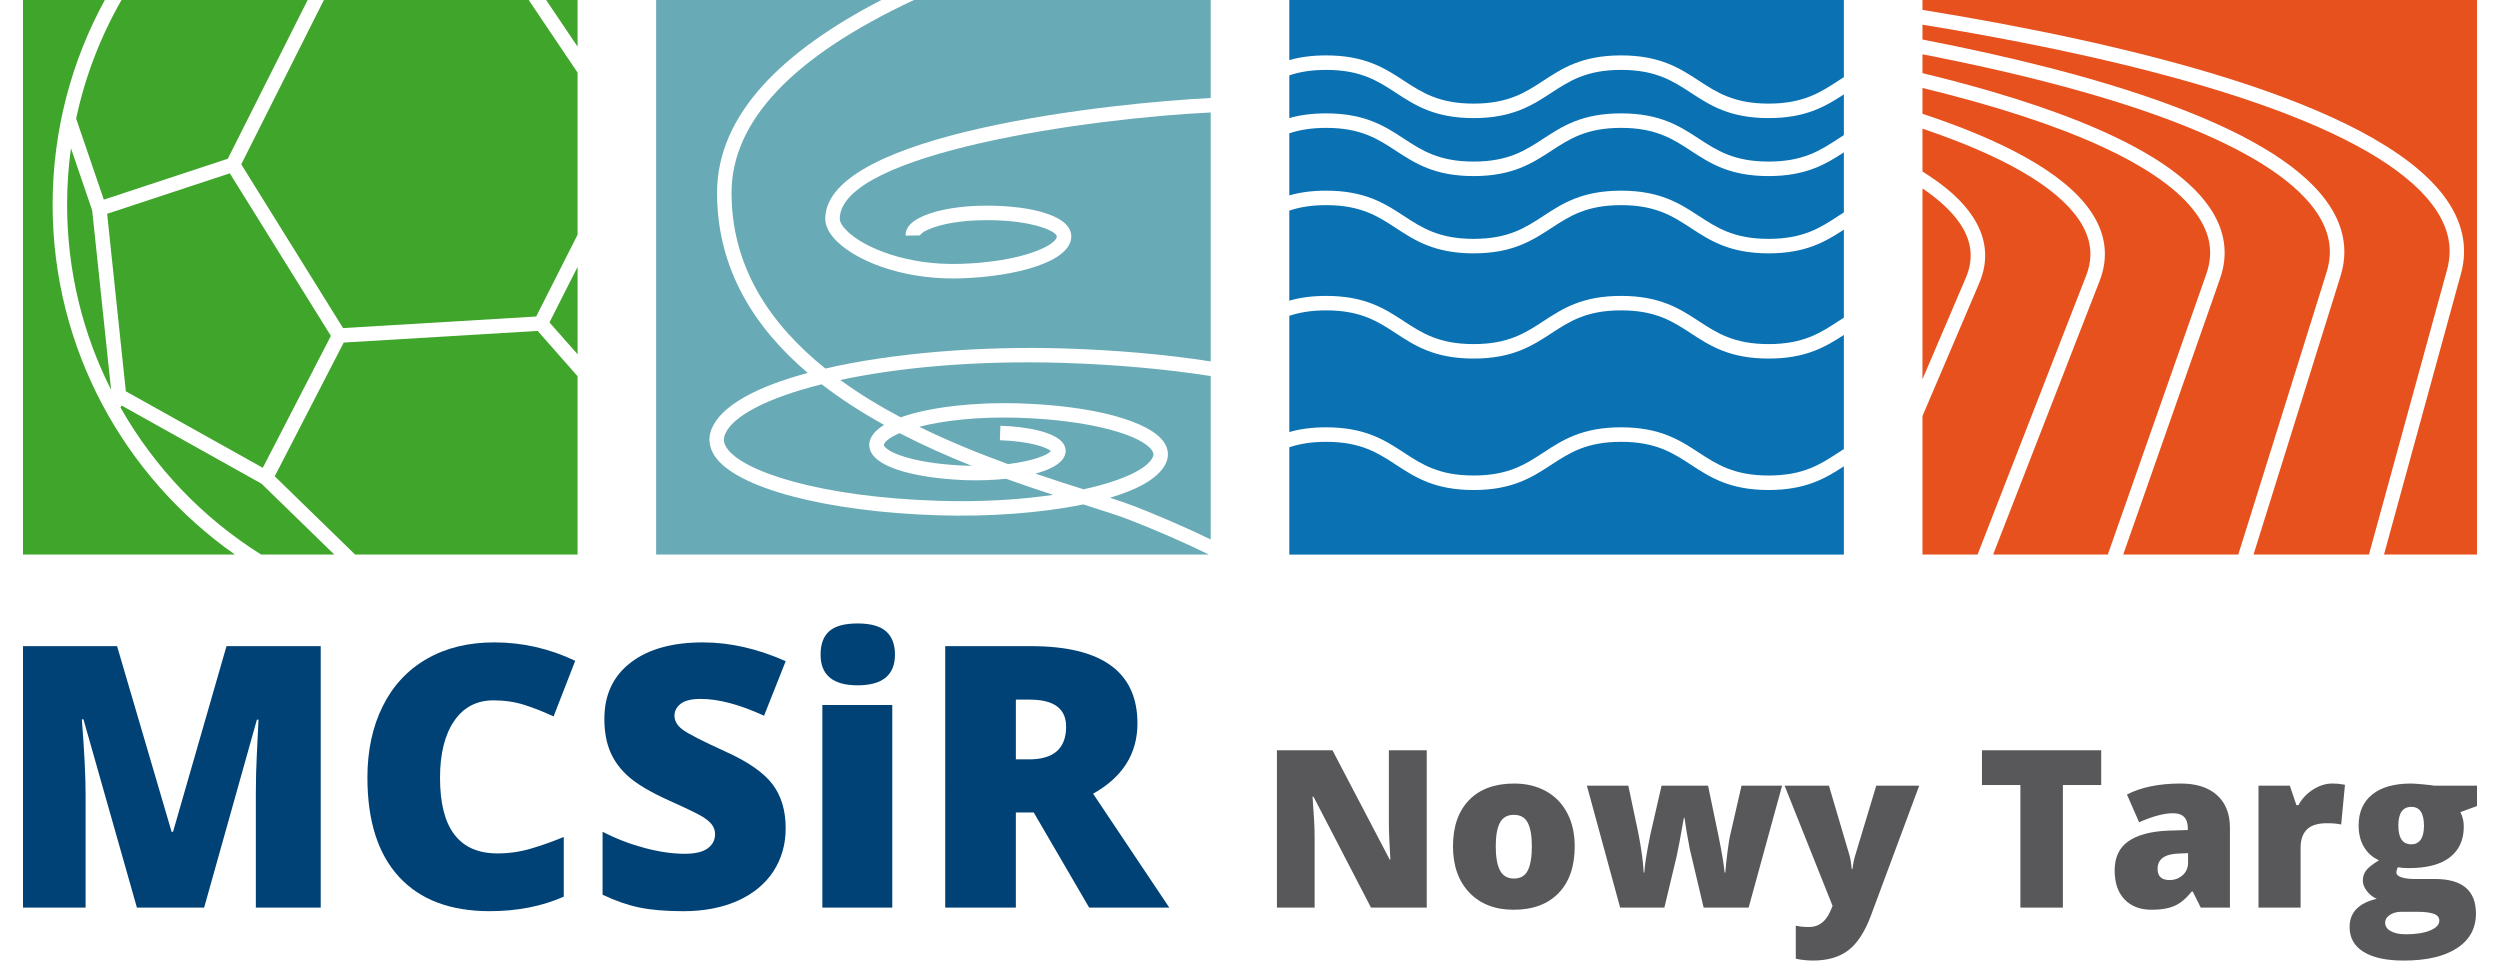
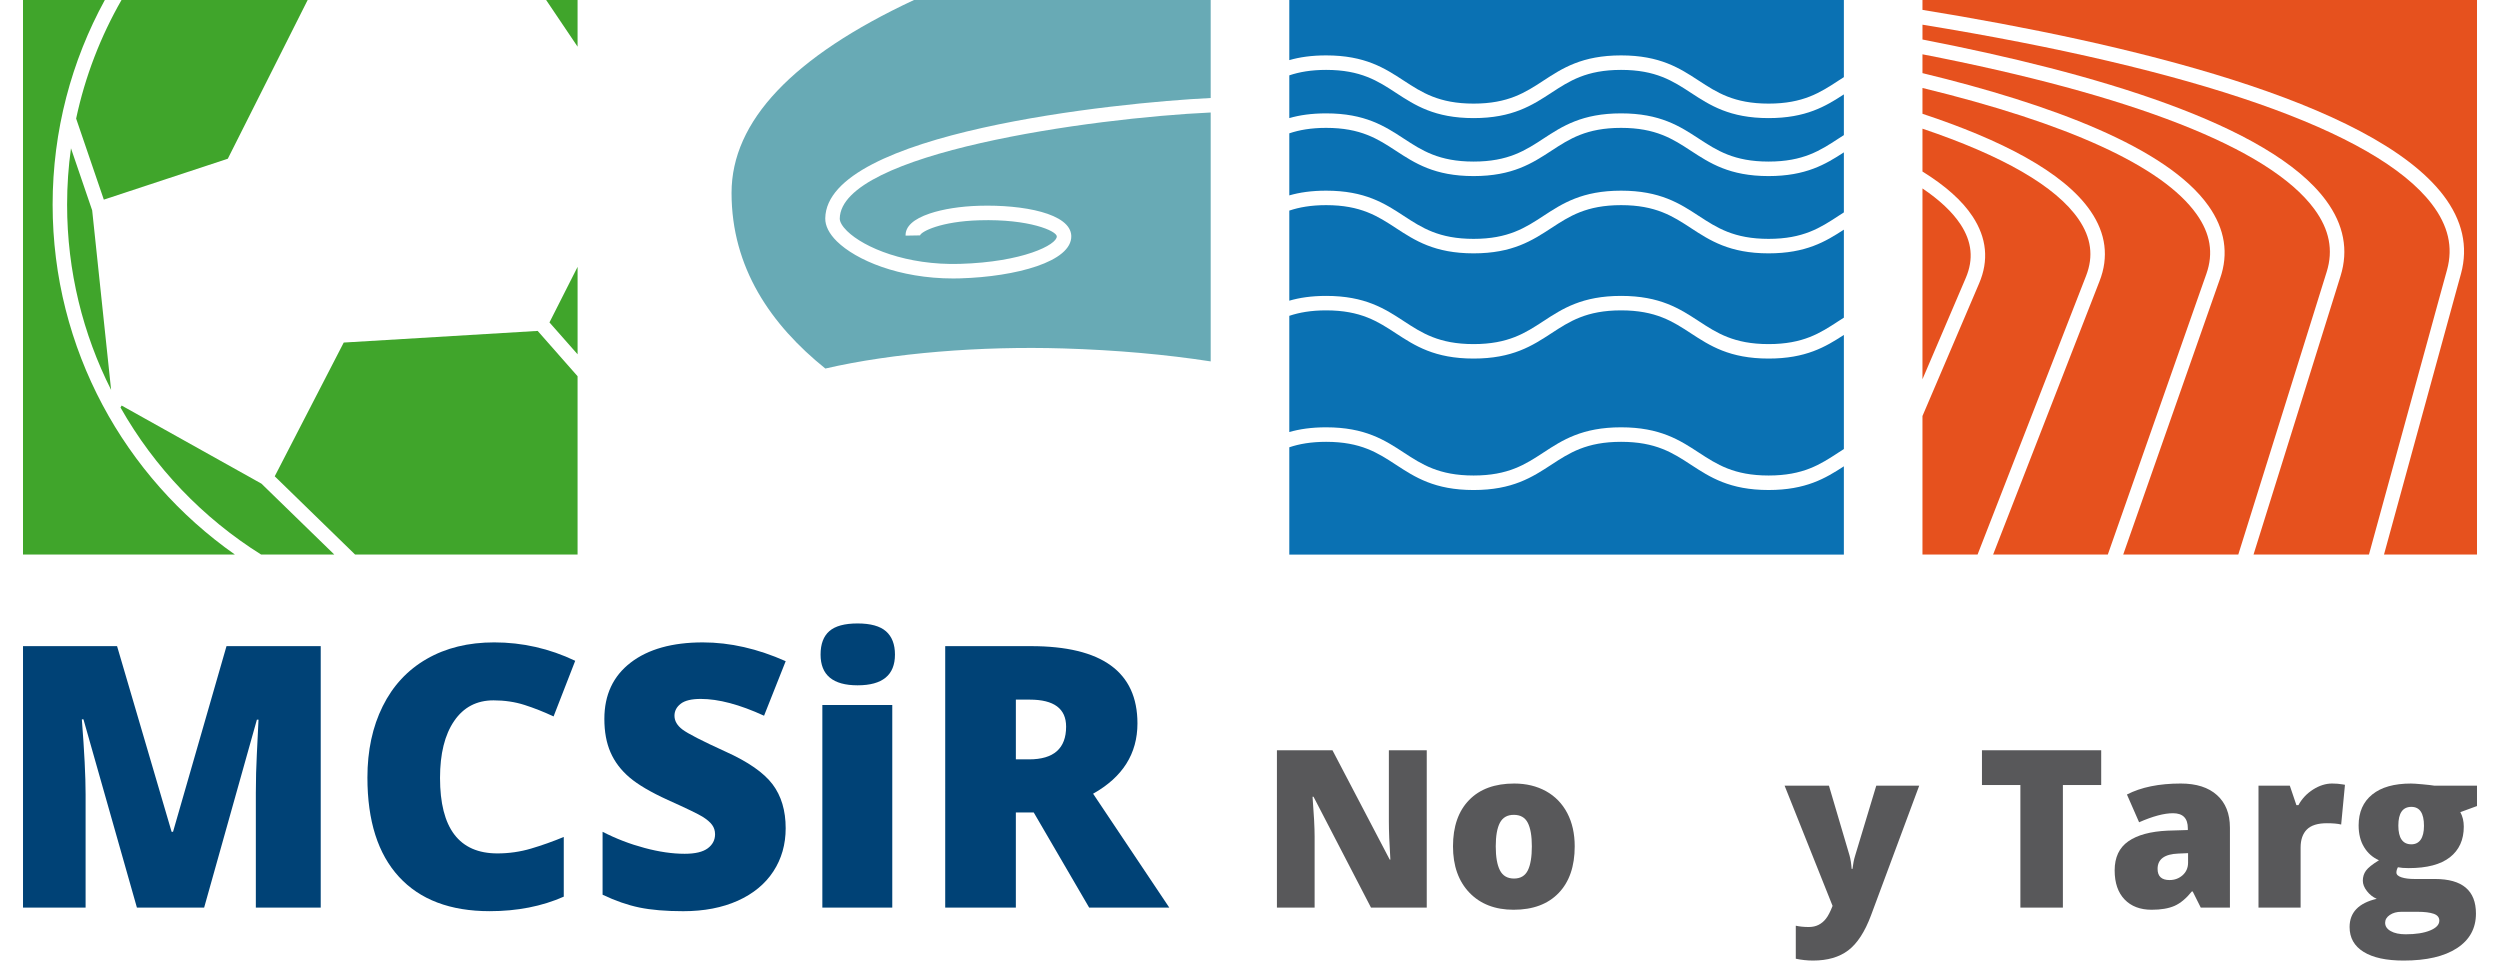
<svg xmlns="http://www.w3.org/2000/svg" version="1.1" id="Warstwa_1" x="0px" y="0px" width="200px" height="78px" viewBox="0 0 200 78" enable-background="new 0 0 200 78" xml:space="preserve">
  <g>
    <path fill="#0A71B3" d="M147.51,0v6.171c-0.146,0.092-0.293,0.185-0.438,0.282c-1.445,0.942-2.805,1.836-5.584,1.836   c-2.777,0-4.139-0.894-5.584-1.836c-1.518-0.993-3.094-2.021-6.217-2.021s-4.697,1.028-6.215,2.021   c-1.443,0.942-2.805,1.836-5.584,1.836c-2.777,0-4.139-0.894-5.582-1.836c-1.52-0.993-3.092-2.021-6.215-2.021   c-1.174,0-2.133,0.142-2.947,0.378V0H147.51z" />
    <path fill="#0A71B3" d="M147.51,7.551v3.258c-0.146,0.092-0.293,0.185-0.438,0.281c-1.445,0.943-2.805,1.836-5.584,1.836   c-2.777,0-4.139-0.893-5.584-1.836c-1.518-0.993-3.094-2.02-6.217-2.02s-4.697,1.027-6.215,2.02   c-1.443,0.943-2.805,1.836-5.584,1.836c-2.777,0-4.139-0.893-5.582-1.836c-1.52-0.993-3.092-2.02-6.215-2.02   c-1.174,0-2.133,0.142-2.947,0.378v-3.42c0.795-0.266,1.734-0.437,2.947-0.437c2.775,0,4.139,0.889,5.58,1.832   c1.521,0.993,3.096,2.025,6.217,2.025c3.123,0,4.697-1.033,6.221-2.025c1.439-0.943,2.803-1.832,5.578-1.832   c2.779,0,4.143,0.889,5.584,1.832c1.521,0.993,3.094,2.025,6.217,2.025C144.475,9.449,146.045,8.505,147.51,7.551" />
    <path fill="#0A71B3" d="M147.51,12.188v4.803c-0.146,0.093-0.293,0.186-0.438,0.283c-1.445,0.943-2.805,1.835-5.584,1.835   c-2.777,0-4.139-0.892-5.584-1.835c-1.518-0.993-3.094-2.021-6.217-2.021s-4.697,1.028-6.215,2.021   c-1.443,0.943-2.805,1.835-5.584,1.835c-2.777,0-4.139-0.892-5.582-1.835c-1.52-0.993-3.092-2.021-6.215-2.021   c-1.174,0-2.133,0.143-2.947,0.378v-4.965c0.795-0.267,1.734-0.437,2.947-0.437c2.775,0,4.139,0.889,5.58,1.832   c1.521,0.993,3.096,2.025,6.217,2.025c3.123,0,4.697-1.032,6.221-2.025c1.439-0.943,2.803-1.832,5.578-1.832   c2.779,0,4.143,0.889,5.584,1.832c1.521,0.993,3.094,2.025,6.217,2.025C144.475,14.085,146.045,13.142,147.51,12.188" />
    <path fill="#0A71B3" d="M147.51,18.371v7.041c-0.146,0.093-0.293,0.188-0.438,0.281c-1.445,0.944-2.805,1.835-5.584,1.835   c-2.777,0-4.139-0.892-5.584-1.835c-1.518-0.993-3.094-2.021-6.217-2.021s-4.697,1.028-6.215,2.021   c-1.443,0.944-2.805,1.835-5.584,1.835c-2.777,0-4.139-0.892-5.582-1.835c-1.52-0.993-3.092-2.021-6.215-2.021   c-1.174,0-2.133,0.146-2.947,0.383v-7.207c0.795-0.266,1.734-0.437,2.947-0.437c2.775,0,4.139,0.889,5.58,1.832   c1.521,0.993,3.096,2.025,6.217,2.025c3.123,0,4.697-1.032,6.221-2.025c1.439-0.942,2.803-1.832,5.578-1.832   c2.779,0,4.143,0.889,5.584,1.832c1.521,0.993,3.094,2.025,6.217,2.025C144.475,20.268,146.045,19.325,147.51,18.371" />
    <path fill="#0A71B3" d="M147.51,26.794v9.131c-0.146,0.091-0.293,0.186-0.438,0.281c-1.445,0.943-2.805,1.835-5.584,1.835   c-2.777,0-4.139-0.892-5.584-1.835c-1.518-0.993-3.094-2.021-6.217-2.021s-4.697,1.027-6.215,2.021   c-1.443,0.943-2.805,1.835-5.584,1.835c-2.777,0-4.139-0.892-5.582-1.835c-1.52-0.993-3.092-2.021-6.215-2.021   c-1.174,0-2.133,0.143-2.947,0.378v-9.297c0.795-0.266,1.734-0.437,2.947-0.437c2.775,0,4.139,0.893,5.58,1.835   c1.521,0.993,3.096,2.021,6.217,2.021c3.123,0,4.697-1.028,6.221-2.021c1.439-0.943,2.803-1.835,5.578-1.835   c2.779,0,4.143,0.893,5.584,1.835c1.521,0.993,3.094,2.021,6.217,2.021C144.475,28.687,146.045,27.745,147.51,26.794" />
    <path fill="#0A71B3" d="M141.488,39.201c2.986,0,4.557-0.942,6.021-1.896v7.061h-44.365v-8.583   c0.795-0.267,1.734-0.437,2.947-0.437c2.775,0,4.139,0.888,5.58,1.831c1.521,0.994,3.094,2.025,6.219,2.025   c3.121,0,4.695-1.031,6.219-2.025c1.439-0.942,2.803-1.831,5.578-1.831c2.779,0,4.143,0.888,5.584,1.831   C136.793,38.17,138.365,39.201,141.488,39.201" />
    <path fill="#E6511E" d="M157.266,22.227l-3.469,8.114V15.074c1.365,0.924,2.391,1.882,3.045,2.875   C157.76,19.344,157.898,20.743,157.266,22.227" />
    <path fill="#E6511E" d="M166.887,22.064l-8.682,22.301h-4.408V33.283l4.529-10.6c0.795-1.847,0.615-3.652-0.521-5.372   c-0.826-1.256-2.174-2.454-4.008-3.589v-3.428c6.379,2.153,10.672,4.59,12.494,7.253C167.301,19.023,167.496,20.5,166.887,22.064" />
    <path fill="#E6511E" d="M176.51,21.906l-7.885,22.458h-9.176l8.516-21.877c0.75-1.92,0.512-3.803-0.713-5.591   c-2.162-3.165-7.236-5.734-13.455-7.794V7.037c11.518,2.802,19.184,6.225,21.932,10.101   C176.836,18.695,177.09,20.256,176.51,21.906" />
    <path fill="#E6511E" d="M186.135,21.748l-7.072,22.617h-9.207l7.748-22.077c0.703-2.001,0.395-3.961-0.928-5.823   c-3.324-4.684-12.648-8.138-22.879-10.615V4.344c16.627,3.234,27.732,7.461,31.35,12.384   C186.355,18.371,186.676,20.013,186.135,21.748" />
    <path fill="#E6511E" d="M195.762,21.59l-6.246,22.775h-9.234l6.959-22.273c0.654-2.083,0.264-4.117-1.16-6.048   c-4.492-6.113-18.648-10.239-32.283-12.883V1.975c21.674,3.536,36.273,8.481,40.75,14.352   C195.863,18.05,196.26,19.769,195.762,21.59" />
    <path fill="#E6511E" d="M198.16,0v44.365h-7.441l6.16-22.47c0.59-2.161,0.117-4.27-1.41-6.272   c-5.744-7.527-25.371-12.188-41.672-14.833V0H198.16z" />
    <path fill="#40A52B" d="M7.374,16.829l1.515,14.363c-2.252-4.46-3.521-9.495-3.521-14.819c0-1.531,0.104-3.034,0.31-4.51   L7.374,16.829z" />
    <path fill="#40A52B" d="M18.793,44.365H1.84V0h6.547C5.724,4.865,4.21,10.445,4.21,16.373C4.21,27.933,9.979,38.174,18.793,44.365" />
    <path fill="#40A52B" d="M8.306,15.971L6.091,9.486C6.81,6.106,8.051,2.914,9.721,0h14.892l-6.388,12.698L8.306,15.971z" />
    <polygon fill="#40A52B" points="46.206,0 46.206,3.733 43.691,0  " />
-     <polygon fill="#40A52B" points="10.067,31.304 8.571,17.103 18.384,13.865 26.471,26.871 21.023,37.424  " />
    <path fill="#40A52B" d="M26.746,44.365h-5.855c-4.66-2.918-8.539-6.972-11.252-11.767l0.093-0.154l11.183,6.248L26.746,44.365z" />
    <polygon fill="#40A52B" points="46.206,30.099 46.206,44.363 28.407,44.363 21.978,38.104 27.499,27.404 43.01,26.473    43.014,26.473  " />
-     <polygon fill="#40A52B" points="27.444,26.246 19.3,13.146 25.911,0 42.296,0 46.206,5.808 46.206,18.776 42.895,25.322    42.891,25.322  " />
    <polygon fill="#40A52B" points="43.957,25.794 46.207,21.349 46.207,28.344  " />
    <path fill="#68AAB5" d="M66.021,17.466c-0.012,0.595,0.31,1.229,0.924,1.836c1.529,1.507,4.974,2.976,9.317,2.976   c0.181,0,0.369-0.004,0.56-0.009c4.455-0.132,8.938-1.336,8.881-3.396c-0.056-1.801-3.853-2.512-7.369-2.411   c-1.492,0.042-2.896,0.263-3.953,0.619c-1.304,0.44-1.956,1.035-1.934,1.77l1.156-0.02c0.097-0.309,1.649-1.12,4.761-1.209   c3.991-0.116,6.168,0.862,6.18,1.287c0.019,0.669-2.702,2.056-7.757,2.202c-4.242,0.124-7.651-1.283-9.027-2.635   c-0.374-0.367-0.583-0.73-0.579-0.989C67.253,12.25,87.294,9.438,96.856,9v19.912c-3.558-0.55-7.542-0.909-11.788-1.037   c-6.601-0.2-13.634,0.359-19.04,1.608c-4.358-3.501-7.504-8.064-7.504-14.054c0-5.734,4.896-10.9,14.595-15.429h23.737v7.84   C89.172,8.215,66.118,10.626,66.021,17.466" />
-     <path fill="#68AAB5" d="M92.166,36.045c-0.757-1.164-4.68-2.438-10.712-2.624c-3.262-0.102-6.008,0.232-7.913,0.721   c2.388,1.175,4.822,2.157,7.102,2.984c1.941-0.232,3.166-0.708,3.42-1.04c-0.285-0.287-1.673-0.792-4.072-0.866l0.039-1.159   c2.024,0.062,4.413,0.471,5.046,1.441c0.193,0.296,0.228,0.633,0.101,0.951c-0.267,0.66-1.171,1.127-2.342,1.436   c1.391,0.476,2.693,0.89,3.85,1.256c3.118-0.684,5.166-1.654,5.556-2.62C92.286,36.412,92.313,36.265,92.166,36.045 M71.968,34.654   c-0.703,0.296-1.14,0.614-1.256,0.904c-0.012,0.027-0.023,0.046,0.023,0.12c0.448,0.68,2.94,1.464,6.688,1.581   c0.104,0.003,0.213,0.008,0.317,0.008C75.84,36.509,73.885,35.646,71.968,34.654 M85.033,29.031   c-6.945-0.212-13.112,0.364-17.807,1.369c1.519,1.108,3.152,2.098,4.831,2.987c2.379-0.854,6.073-1.225,9.436-1.12   c5.942,0.181,10.515,1.414,11.646,3.142c0.32,0.497,0.383,1.034,0.174,1.553c-0.486,1.209-2.167,2.164-4.51,2.858   c0.801,0.263,1.493,0.499,2.045,0.715c1.337,0.526,3.532,1.427,6.008,2.621V30.083C93.291,29.53,89.283,29.163,85.033,29.031    M90.424,41.613c-0.897-0.353-2.229-0.77-3.771-1.26c-3.404,0.703-7.624,0.993-11.555,0.873   c-9.042-0.278-16.253-2.195-17.934-4.764c-0.444-0.685-0.529-1.419-0.244-2.129c0.766-1.905,3.667-3.416,7.698-4.498   c-4.239-3.613-7.254-8.292-7.254-14.406c0-6.306,5.307-11.372,13.146-15.429H52.492v44.363H96.71   C94.655,43.36,92.518,42.433,90.424,41.613 M92.166,36.045c-0.757-1.164-4.68-2.438-10.712-2.624   c-3.262-0.102-6.008,0.232-7.913,0.721c2.388,1.175,4.822,2.157,7.102,2.984c1.941-0.232,3.166-0.708,3.42-1.04   c-0.285-0.287-1.673-0.792-4.072-0.866l0.039-1.159c2.024,0.062,4.413,0.471,5.046,1.441c0.193,0.296,0.228,0.633,0.101,0.951   c-0.267,0.66-1.171,1.127-2.342,1.436c1.391,0.476,2.693,0.89,3.85,1.256c3.118-0.684,5.166-1.654,5.556-2.62   C92.286,36.412,92.313,36.265,92.166,36.045 M80.493,38.305c-1.079,0.108-2.18,0.139-3.104,0.112   c-3.084-0.097-6.701-0.7-7.625-2.106c-0.243-0.371-0.289-0.792-0.131-1.186c0.17-0.425,0.553-0.8,1.097-1.132   c-1.745-0.966-3.436-2.044-4.996-3.25c-4.34,1.083-7.145,2.543-7.74,4.022c-0.143,0.36-0.096,0.696,0.14,1.06   c1.232,1.889,7.47,3.949,17.003,4.242c3.377,0.104,6.491-0.093,9.116-0.479C83.078,39.206,81.813,38.781,80.493,38.305" />
    <path fill="#004276" d="M10.953,72.608L6.676,57.544H6.547c0.2,2.564,0.301,4.56,0.301,5.98v9.084H1.841V51.691h7.524l4.363,14.851   h0.115l4.277-14.851h7.538v20.917h-5.191v-9.17c0-0.479,0.007-1.007,0.021-1.59c0.014-0.58,0.079-2.005,0.193-4.276h-0.129   l-4.221,15.036H10.953z" />
    <path fill="#004276" d="M39.479,56.028c-1.345,0-2.395,0.55-3.147,1.652c-0.754,1.102-1.13,2.62-1.13,4.557   c0,4.024,1.53,6.036,4.592,6.036c0.924,0,1.822-0.129,2.689-0.386s1.741-0.567,2.618-0.93v4.776   c-1.745,0.772-3.72,1.161-5.923,1.161c-3.157,0-5.577-0.917-7.26-2.748c-1.684-1.831-2.525-4.477-2.525-7.94   c0-2.163,0.408-4.067,1.224-5.706c0.815-1.642,1.987-2.903,3.52-3.785c1.53-0.882,3.331-1.324,5.399-1.324   c2.261,0,4.421,0.492,6.481,1.473l-1.731,4.451c-0.773-0.362-1.545-0.668-2.317-0.916S40.366,56.028,39.479,56.028" />
    <path fill="#004276" d="M62.854,66.257c0,1.296-0.328,2.448-0.986,3.455c-0.657,1.005-1.607,1.788-2.847,2.347   c-1.24,0.556-2.694,0.837-4.363,0.837c-1.393,0-2.561-0.1-3.506-0.294c-0.943-0.196-1.926-0.537-2.946-1.024v-5.035   c1.077,0.554,2.198,0.985,3.362,1.294c1.162,0.313,2.231,0.466,3.204,0.466c0.839,0,1.454-0.145,1.846-0.436   c0.391-0.291,0.587-0.667,0.587-1.124c0-0.287-0.079-0.537-0.236-0.75c-0.157-0.216-0.41-0.432-0.758-0.651   c-0.349-0.218-1.277-0.667-2.783-1.344c-1.364-0.621-2.387-1.223-3.068-1.803c-0.683-0.583-1.188-1.251-1.517-2.004   c-0.33-0.753-0.494-1.646-0.494-2.676c0-1.927,0.702-3.428,2.104-4.506c1.402-1.078,3.328-1.617,5.779-1.617   c2.166,0,4.373,0.503,6.623,1.503l-1.731,4.363c-1.954-0.897-3.643-1.344-5.063-1.344c-0.734,0-1.269,0.127-1.603,0.386   c-0.333,0.257-0.5,0.578-0.5,0.958c0,0.412,0.212,0.778,0.636,1.102c0.425,0.323,1.577,0.917,3.456,1.772   c1.802,0.812,3.054,1.683,3.755,2.612S62.854,64.845,62.854,66.257" />
    <path fill="#004276" d="M65.646,52.366c0-0.841,0.233-1.464,0.7-1.874c0.468-0.412,1.222-0.616,2.261-0.616   c1.04,0,1.798,0.211,2.274,0.629c0.477,0.421,0.716,1.042,0.716,1.861c0,1.64-0.996,2.459-2.99,2.459   C66.634,54.825,65.646,54.006,65.646,52.366 M71.382,72.608h-5.594V56.399h5.594V72.608z" />
    <path fill="#004276" d="M81.268,64.998v7.61h-5.651V51.691h6.853c5.685,0,8.526,2.062,8.526,6.181c0,2.424-1.183,4.298-3.548,5.625   l6.095,9.111h-6.41l-4.434-7.61H81.268z M81.268,60.749h1.059c1.974,0,2.962-0.873,2.962-2.618c0-1.44-0.97-2.161-2.905-2.161   h-1.115V60.749z" />
    <path fill="#58585A" d="M114.141,72.608h-4.461l-4.598-8.868h-0.078c0.109,1.396,0.166,2.461,0.166,3.194v5.674h-3.016V60.021   h4.443l4.58,8.747h0.053c-0.082-1.269-0.121-2.286-0.121-3.057v-5.69h3.031V72.608z" />
    <path fill="#58585A" d="M125.977,67.708c0,1.597-0.43,2.843-1.285,3.733c-0.859,0.893-2.061,1.339-3.604,1.339   c-1.48,0-2.66-0.457-3.535-1.367c-0.873-0.914-1.313-2.147-1.313-3.705c0-1.589,0.43-2.822,1.289-3.705   c0.855-0.882,2.061-1.321,3.609-1.321c0.959,0,1.805,0.205,2.541,0.61c0.732,0.407,1.301,0.992,1.701,1.751   C125.779,65.804,125.977,66.694,125.977,67.708 M119.66,67.708c0,0.839,0.109,1.478,0.334,1.918c0.225,0.438,0.6,0.657,1.127,0.657   c0.525,0,0.891-0.22,1.107-0.657c0.215-0.44,0.32-1.079,0.32-1.918c0-0.83-0.107-1.46-0.326-1.885   c-0.217-0.425-0.59-0.636-1.119-0.636c-0.516,0-0.885,0.211-1.109,0.632C119.77,66.242,119.66,66.872,119.66,67.708" />
-     <path fill="#58585A" d="M136.291,72.608l-1.1-4.649l-0.26-1.404l-0.172-1.126h-0.051c-0.281,1.606-0.471,2.62-0.568,3.039   l-0.99,4.141h-3.539l-2.66-9.755h3.314l0.791,3.744c0.254,1.288,0.398,2.353,0.439,3.205h0.053   c0.018-0.528,0.174-1.533,0.475-3.016l0.902-3.934h3.719l0.828,3.985c0.262,1.269,0.43,2.256,0.498,2.964h0.053   c0.033-0.438,0.092-0.981,0.172-1.633s0.17-1.176,0.268-1.572l0.859-3.744h3.246l-2.678,9.755H136.291z" />
    <path fill="#58585A" d="M142.768,62.854h3.547l1.652,5.597c0.08,0.293,0.137,0.645,0.164,1.059h0.068   c0.045-0.396,0.115-0.743,0.207-1.041l1.695-5.614h3.436l-3.857,10.376c-0.492,1.317-1.1,2.251-1.82,2.797s-1.66,0.817-2.82,0.817   c-0.447,0-0.906-0.048-1.377-0.146v-2.642c0.305,0.068,0.652,0.104,1.041,0.104c0.299,0,0.559-0.059,0.783-0.173   s0.422-0.278,0.584-0.487c0.17-0.209,0.348-0.552,0.535-1.029L142.768,62.854z" />
    <polygon fill="#58585A" points="165.031,72.608 161.631,72.608 161.631,62.802 158.557,62.802 158.557,60.021 168.096,60.021    168.096,62.802 165.031,62.802  " />
    <path fill="#58585A" d="M176.061,72.608l-0.646-1.292h-0.068c-0.453,0.563-0.916,0.946-1.385,1.153   c-0.473,0.207-1.082,0.311-1.828,0.311c-0.916,0-1.641-0.275-2.168-0.825c-0.529-0.553-0.793-1.326-0.793-2.325   c0-1.039,0.363-1.813,1.086-2.32c0.725-0.509,1.77-0.794,3.143-0.858l1.625-0.05v-0.138c0-0.805-0.395-1.206-1.186-1.206   c-0.715,0-1.617,0.242-2.713,0.723l-0.973-2.221c1.137-0.585,2.57-0.878,4.307-0.878c1.25,0,2.217,0.311,2.902,0.93   c0.686,0.618,1.031,1.485,1.031,2.601v6.396H176.061z M173.563,70.404c0.408,0,0.758-0.13,1.047-0.386   c0.291-0.262,0.436-0.596,0.436-1.01v-0.757l-0.775,0.034c-1.107,0.041-1.664,0.449-1.664,1.223   C172.605,70.106,172.926,70.404,173.563,70.404" />
    <path fill="#58585A" d="M186.572,62.682c0.293,0,0.57,0.023,0.834,0.068l0.191,0.033l-0.303,3.179   c-0.273-0.069-0.656-0.104-1.143-0.104c-0.736,0-1.27,0.168-1.604,0.504c-0.332,0.335-0.498,0.82-0.498,1.449v4.797h-3.369v-9.755   h2.506l0.527,1.558h0.162c0.281-0.516,0.674-0.934,1.178-1.253C185.557,62.841,186.061,62.682,186.572,62.682" />
    <path fill="#58585A" d="M198.16,62.854v1.629l-1.334,0.489c0.184,0.332,0.277,0.721,0.277,1.162c0,1.051-0.369,1.866-1.107,2.446   c-0.74,0.58-1.84,0.869-3.301,0.869c-0.363,0-0.65-0.024-0.863-0.069c-0.08,0.148-0.119,0.291-0.119,0.421   c0,0.168,0.135,0.295,0.404,0.384c0.27,0.09,0.623,0.134,1.059,0.134h1.619c2.188,0,3.281,0.92,3.281,2.765   c0,1.188-0.508,2.111-1.521,2.771c-1.014,0.66-2.436,0.99-4.266,0.99c-1.385,0-2.449-0.23-3.197-0.692   c-0.752-0.464-1.125-1.126-1.125-1.992c0-1.165,0.723-1.918,2.17-2.256c-0.299-0.128-0.559-0.332-0.779-0.613   c-0.221-0.28-0.332-0.558-0.332-0.834c0-0.305,0.082-0.571,0.25-0.805c0.168-0.232,0.514-0.509,1.041-0.832   c-0.504-0.223-0.902-0.574-1.191-1.051c-0.291-0.477-0.436-1.055-0.436-1.738c0-1.061,0.363-1.885,1.086-2.471   c0.721-0.585,1.754-0.878,3.098-0.878c0.18,0,0.486,0.02,0.924,0.061c0.436,0.041,0.756,0.077,0.963,0.111H198.16z M190.811,73.822   c0,0.276,0.146,0.496,0.445,0.666c0.299,0.171,0.697,0.255,1.197,0.255c0.814,0,1.467-0.102,1.959-0.307   c0.49-0.202,0.734-0.466,0.734-0.787c0-0.256-0.148-0.439-0.445-0.545c-0.301-0.105-0.729-0.16-1.283-0.16H192.1   c-0.361,0-0.666,0.084-0.916,0.253C190.934,73.367,190.811,73.574,190.811,73.822 M191.867,66.048c0,0.998,0.348,1.497,1.043,1.497   c0.322,0,0.57-0.123,0.744-0.369c0.174-0.248,0.264-0.619,0.264-1.11c0-1.012-0.338-1.517-1.008-1.517   C192.215,64.549,191.867,65.05,191.867,66.048" />
  </g>
</svg>